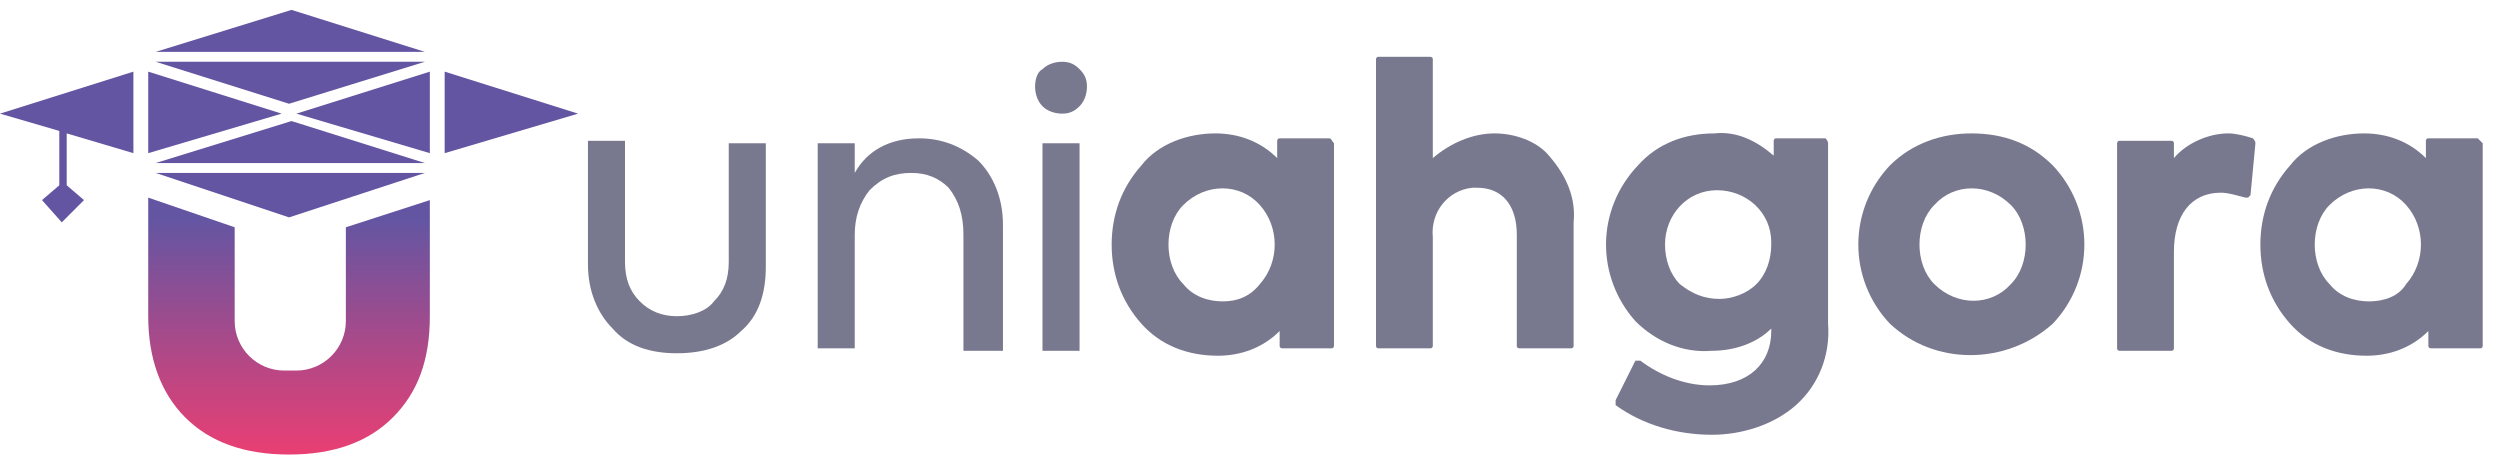
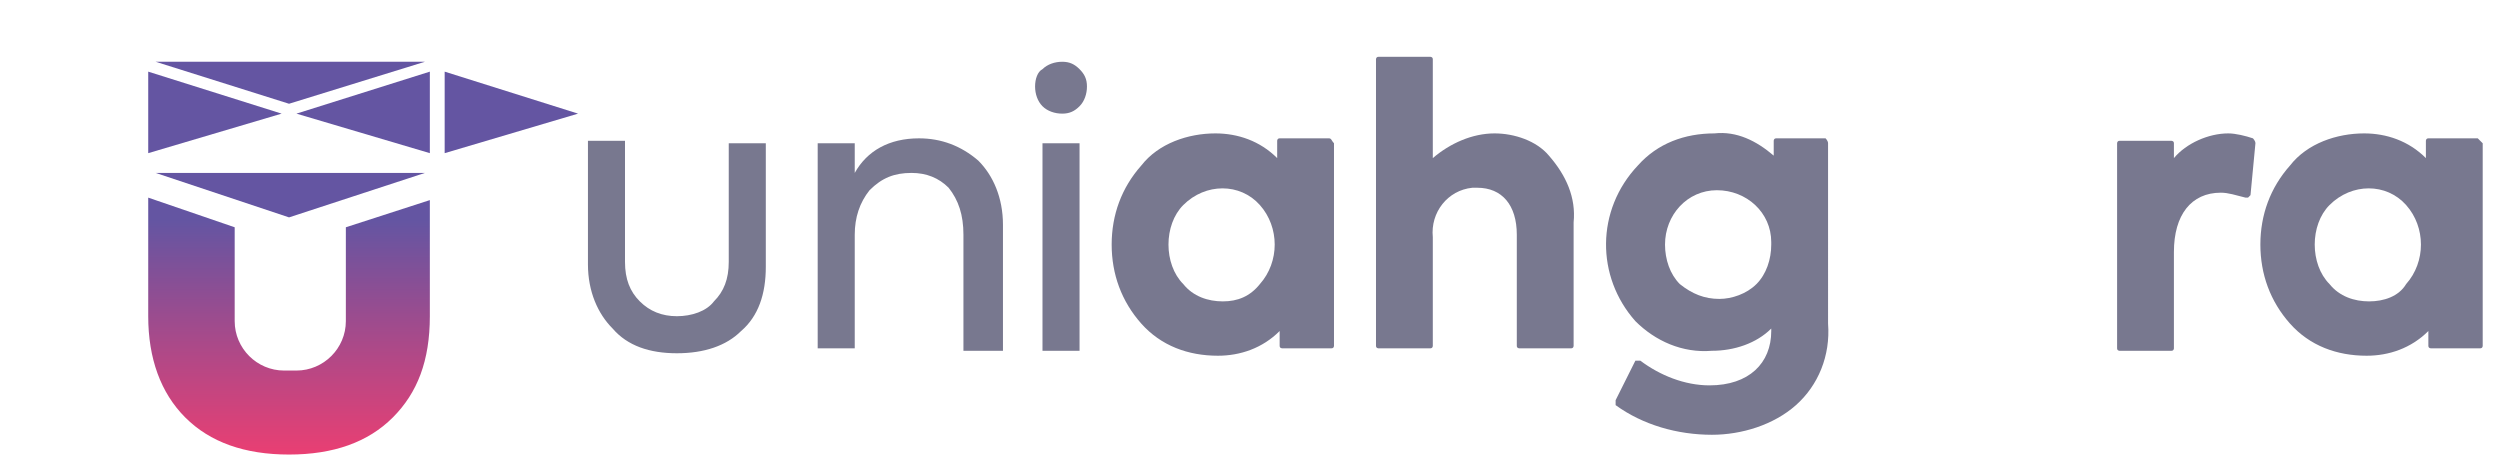
<svg xmlns="http://www.w3.org/2000/svg" version="1.1" id="Grupo_435" x="0px" y="0px" viewBox="0 0 101.2 18.9" style="enable-background:new 0 0 101.2 18.9;" xml:space="preserve">
  <style type="text/css">
	.st0{fill:#78788F;}
	.st1{fill:url(#SVGID_1_);}
	.st2{fill:url(#SVGID_00000163066822438763937520000017655305053448299673_);}
	.st3{fill:url(#SVGID_00000057111083188774566740000001888325926566503868_);}
	.st4{fill:url(#SVGID_00000111897556392253843660000006428658055469085619_);}
	.st5{fill:url(#SVGID_00000012433510287567849920000016102901902078774438_);}
	.st6{fill:url(#SVGID_00000033365579703073306150000008577613101124378251_);}
	.st7{fill:url(#SVGID_00000010312294173787455990000003353790338980787638_);}
	.st8{fill:url(#SVGID_00000127041334289988971770000006274311862276766855_);}
	.st9{fill:url(#SVGID_00000177465102167364026960000008762723512271798947_);}
</style>
  <g>
    <path class="st0" d="M53.8,5.6h-2c-0.1,0-0.1,0.1-0.1,0.1l0,0v0.7c-0.7-0.7-1.6-1-2.5-1c-1.1,0-2.3,0.4-3,1.3   c-0.8,0.9-1.2,2-1.2,3.2c0,1.2,0.4,2.3,1.2,3.2c0.8,0.9,1.9,1.3,3.1,1.3c0.9,0,1.8-0.3,2.5-1v0.6c0,0.1,0.1,0.1,0.1,0.1h2   c0.1,0,0.1-0.1,0.1-0.1c0,0,0,0,0,0V5.8C53.9,5.7,53.9,5.6,53.8,5.6C53.8,5.6,53.8,5.6,53.8,5.6 M49.5,12.2c-0.6,0-1.2-0.2-1.6-0.7   c-0.4-0.4-0.6-1-0.6-1.6c0-0.6,0.2-1.2,0.6-1.6c0.9-0.9,2.3-0.9,3.1,0c0,0,0,0,0,0c0.8,0.9,0.8,2.3,0,3.2   C50.6,12,50.1,12.2,49.5,12.2" />
    <path class="st0" d="M60.5,5.4c-0.9,0-1.8,0.4-2.5,1v-4c0-0.1-0.1-0.1-0.1-0.1l0,0h-2.1c-0.1,0-0.1,0.1-0.1,0.1c0,0,0,0,0,0v11.6   c0,0.1,0.1,0.1,0.1,0.1c0,0,0,0,0,0h2.1c0.1,0,0.1-0.1,0.1-0.1c0,0,0,0,0,0V9.6c-0.1-1,0.6-1.9,1.6-2c0.1,0,0.1,0,0.2,0   c1,0,1.6,0.7,1.6,1.9v4.5c0,0.1,0.1,0.1,0.1,0.1c0,0,0,0,0,0h2.1c0.1,0,0.1-0.1,0.1-0.1c0,0,0,0,0,0V9c0.1-1-0.3-1.9-1-2.7   C62.2,5.7,61.3,5.4,60.5,5.4" />
    <path class="st0" d="M73.9,5.6h-2c-0.1,0-0.1,0.1-0.1,0.1v0.6c-0.7-0.6-1.5-1-2.4-0.9c-1.2,0-2.3,0.4-3.1,1.3   c-1.7,1.8-1.7,4.5-0.1,6.3c0.8,0.8,1.9,1.3,3.1,1.2c0.9,0,1.8-0.3,2.4-0.9v0.1c0,1.3-0.9,2.2-2.5,2.2c-1,0-2-0.4-2.8-1   c-0.1,0-0.1,0-0.2,0c0,0,0,0,0,0l-0.8,1.6c0,0.1,0,0.1,0,0.2c1.1,0.8,2.5,1.2,3.9,1.2c1.2,0,2.5-0.4,3.4-1.2c0.9-0.8,1.4-2,1.3-3.3   V5.8C74,5.7,73.9,5.6,73.9,5.6C73.9,5.6,73.9,5.6,73.9,5.6 M69.6,12.1c-0.6,0-1.1-0.2-1.6-0.6c-0.4-0.4-0.6-1-0.6-1.6   c0-1.2,0.9-2.2,2.1-2.2c1.2,0,2.2,0.9,2.2,2.1c0,0,0,0.1,0,0.1c0,0.6-0.2,1.2-0.6,1.6C70.7,11.9,70.1,12.1,69.6,12.1" />
-     <path class="st0" d="M79.8,5.4c-1.2,0-2.4,0.4-3.3,1.3c-1.7,1.8-1.7,4.6,0,6.4c1.8,1.7,4.7,1.7,6.6,0c1.7-1.8,1.7-4.6,0-6.4   C82.2,5.8,81.1,5.4,79.8,5.4 M81.4,11.5c-0.8,0.9-2.2,0.9-3.1,0c0,0,0,0,0,0c-0.4-0.4-0.6-1-0.6-1.6c0-0.6,0.2-1.2,0.6-1.6   c0.8-0.9,2.2-0.9,3.1,0c0,0,0,0,0,0c0.4,0.4,0.6,1,0.6,1.6C82,10.5,81.8,11.1,81.4,11.5" />
    <path class="st0" d="M91.2,5.6c-0.3-0.1-0.7-0.2-1-0.2c-0.8,0-1.7,0.4-2.2,1V5.8c0-0.1-0.1-0.1-0.1-0.1h-2.1   c-0.1,0-0.1,0.1-0.1,0.1c0,0,0,0,0,0v8.3c0,0.1,0.1,0.1,0.1,0.1c0,0,0,0,0,0h2.1c0.1,0,0.1-0.1,0.1-0.1c0,0,0,0,0,0v-3.9   c0-1.5,0.7-2.4,1.9-2.4c0.3,0,0.6,0.1,1,0.2c0,0,0.1,0,0.1,0c0,0,0.1-0.1,0.1-0.1l0.2-2.1C91.3,5.7,91.2,5.6,91.2,5.6" />
    <path class="st0" d="M100.3,5.6h-2c-0.1,0-0.1,0.1-0.1,0.1v0.7c-0.7-0.7-1.6-1-2.5-1c-1.1,0-2.3,0.4-3,1.3c-0.8,0.9-1.2,2-1.2,3.2   c0,1.2,0.4,2.3,1.2,3.2c0.8,0.9,1.9,1.3,3.1,1.3c0.9,0,1.8-0.3,2.5-1v0.6c0,0.1,0.1,0.1,0.1,0.1h2c0.1,0,0.1-0.1,0.1-0.1   c0,0,0,0,0,0V5.8C100.4,5.7,100.3,5.6,100.3,5.6C100.3,5.6,100.3,5.6,100.3,5.6 M95.9,12.2c-0.6,0-1.2-0.2-1.6-0.7   c-0.4-0.4-0.6-1-0.6-1.6c0-0.6,0.2-1.2,0.6-1.6c0.9-0.9,2.3-0.9,3.1,0c0,0,0,0,0,0c0.8,0.9,0.8,2.3,0,3.2   C97.1,12,96.5,12.2,95.9,12.2" />
    <g>
      <g>
        <path class="st0" d="M27.4,14.3c-1.1,0-2-0.3-2.6-1c-0.6-0.6-1-1.5-1-2.6v-5h1.5v4.9c0,0.7,0.2,1.2,0.6,1.6     c0.4,0.4,0.9,0.6,1.5,0.6s1.2-0.2,1.5-0.6c0.4-0.4,0.6-0.9,0.6-1.6V5.8H31v5c0,1.1-0.3,2-1,2.6C29.4,14,28.5,14.3,27.4,14.3z" />
        <path class="st0" d="M34.6,14.1h-1.5V5.8h1.5V7c0.5-0.9,1.4-1.4,2.6-1.4c0.9,0,1.7,0.3,2.4,0.9c0.6,0.6,1,1.5,1,2.6v5.1H39V9.5     c0-0.8-0.2-1.4-0.6-1.9C38,7.2,37.5,7,36.9,7c-0.7,0-1.2,0.2-1.7,0.7c-0.4,0.5-0.6,1.1-0.6,1.8V14.1z" />
-         <path class="st0" d="M43,4.6c-0.3,0-0.6-0.1-0.8-0.3c-0.2-0.2-0.3-0.5-0.3-0.8c0-0.3,0.1-0.6,0.3-0.7c0.2-0.2,0.5-0.3,0.8-0.3     c0.3,0,0.5,0.1,0.7,0.3C43.9,3,44,3.2,44,3.5c0,0.3-0.1,0.6-0.3,0.8C43.5,4.5,43.3,4.6,43,4.6z M43.7,5.8v8.4h-1.5V5.8H43.7z" />
+         <path class="st0" d="M43,4.6c-0.3,0-0.6-0.1-0.8-0.3c-0.2-0.2-0.3-0.5-0.3-0.8c0-0.3,0.1-0.6,0.3-0.7c0.2-0.2,0.5-0.3,0.8-0.3     c0.3,0,0.5,0.1,0.7,0.3C43.9,3,44,3.2,44,3.5c0,0.3-0.1,0.6-0.3,0.8C43.5,4.5,43.3,4.6,43,4.6z M43.7,5.8v8.4h-1.5V5.8z" />
      </g>
    </g>
    <g>
      <linearGradient id="SVGID_1_" gradientUnits="userSpaceOnUse" x1="11.755" y1="18.725" x2="11.755" y2="8.922">
        <stop offset="0" style="stop-color:#EE3E71" />
        <stop offset="1" style="stop-color:#6455A2" />
      </linearGradient>
      <polygon class="st1" points="11.7,8.8 17.2,7 6.3,7   " />
      <linearGradient id="SVGID_00000083072108402619617580000013753367735462849420_" gradientUnits="userSpaceOnUse" x1="11.755" y1="18.725" x2="11.755" y2="8.922">
        <stop offset="0" style="stop-color:#EE3E71" />
        <stop offset="1" style="stop-color:#6455A2" />
      </linearGradient>
-       <polygon style="fill:url(#SVGID_00000083072108402619617580000013753367735462849420_);" points="11.8,4.9 6.3,6.6 17.2,6.6   " />
      <linearGradient id="SVGID_00000023274956254322987330000007214669644272236955_" gradientUnits="userSpaceOnUse" x1="11.755" y1="18.725" x2="11.755" y2="8.922">
        <stop offset="0" style="stop-color:#EE3E71" />
        <stop offset="1" style="stop-color:#6455A2" />
      </linearGradient>
      <polygon style="fill:url(#SVGID_00000023274956254322987330000007214669644272236955_);" points="17.2,2.5 6.3,2.5 11.7,4.2   " />
      <linearGradient id="SVGID_00000064316074315621589120000008549798216286879649_" gradientUnits="userSpaceOnUse" x1="11.755" y1="18.725" x2="11.755" y2="8.922">
        <stop offset="0" style="stop-color:#EE3E71" />
        <stop offset="1" style="stop-color:#6455A2" />
      </linearGradient>
-       <polygon style="fill:url(#SVGID_00000064316074315621589120000008549798216286879649_);" points="11.8,0.4 6.3,2.1 17.2,2.1   " />
      <linearGradient id="SVGID_00000175295654870072752400000003607442603439942307_" gradientUnits="userSpaceOnUse" x1="8.701" y1="18.725" x2="8.701" y2="8.922">
        <stop offset="0" style="stop-color:#EE3E71" />
        <stop offset="1" style="stop-color:#6455A2" />
      </linearGradient>
      <polygon style="fill:url(#SVGID_00000175295654870072752400000003607442603439942307_);" points="6,2.9 6,6.2 11.4,4.6   " />
      <linearGradient id="SVGID_00000127736748227560323140000013061222571351151795_" gradientUnits="userSpaceOnUse" x1="2.718" y1="18.725" x2="2.718" y2="8.922">
        <stop offset="0" style="stop-color:#EE3E71" />
        <stop offset="1" style="stop-color:#6455A2" />
      </linearGradient>
-       <polygon style="fill:url(#SVGID_00000127736748227560323140000013061222571351151795_);" points="2.4,5.3 2.4,7.5 1.7,8.1 2.5,9     3.4,8.1 2.7,7.5 2.7,5.4 5.4,6.2 5.4,2.9 0,4.6   " />
      <linearGradient id="SVGID_00000075123213109777364200000010827679640558585500_" gradientUnits="userSpaceOnUse" x1="20.699" y1="18.725" x2="20.699" y2="8.922">
        <stop offset="0" style="stop-color:#EE3E71" />
        <stop offset="1" style="stop-color:#6455A2" />
      </linearGradient>
      <polygon style="fill:url(#SVGID_00000075123213109777364200000010827679640558585500_);" points="18,2.9 18,6.2 23.4,4.6   " />
      <linearGradient id="SVGID_00000043428374757499003470000006690629870699347369_" gradientUnits="userSpaceOnUse" x1="14.716" y1="18.725" x2="14.716" y2="8.922">
        <stop offset="0" style="stop-color:#EE3E71" />
        <stop offset="1" style="stop-color:#6455A2" />
      </linearGradient>
      <polygon style="fill:url(#SVGID_00000043428374757499003470000006690629870699347369_);" points="17.4,2.9 12,4.6 17.4,6.2   " />
      <linearGradient id="SVGID_00000067929738223107173110000009326841097067273915_" gradientUnits="userSpaceOnUse" x1="11.705" y1="18.725" x2="11.705" y2="8.922">
        <stop offset="0" style="stop-color:#EE3E71" />
        <stop offset="1" style="stop-color:#6455A2" />
      </linearGradient>
      <path style="fill:url(#SVGID_00000067929738223107173110000009326841097067273915_);" d="M14,13c0,1.1-0.9,2-2,2h-0.5    c-1.1,0-2-0.9-2-2V9.2L6,8v4.8c0,1.7,0.5,3.1,1.5,4.1c1,1,2.4,1.5,4.2,1.5c1.8,0,3.2-0.5,4.2-1.5c1-1,1.5-2.3,1.5-4.1V8.1L14,9.2    V13z" />
    </g>
  </g>
</svg>